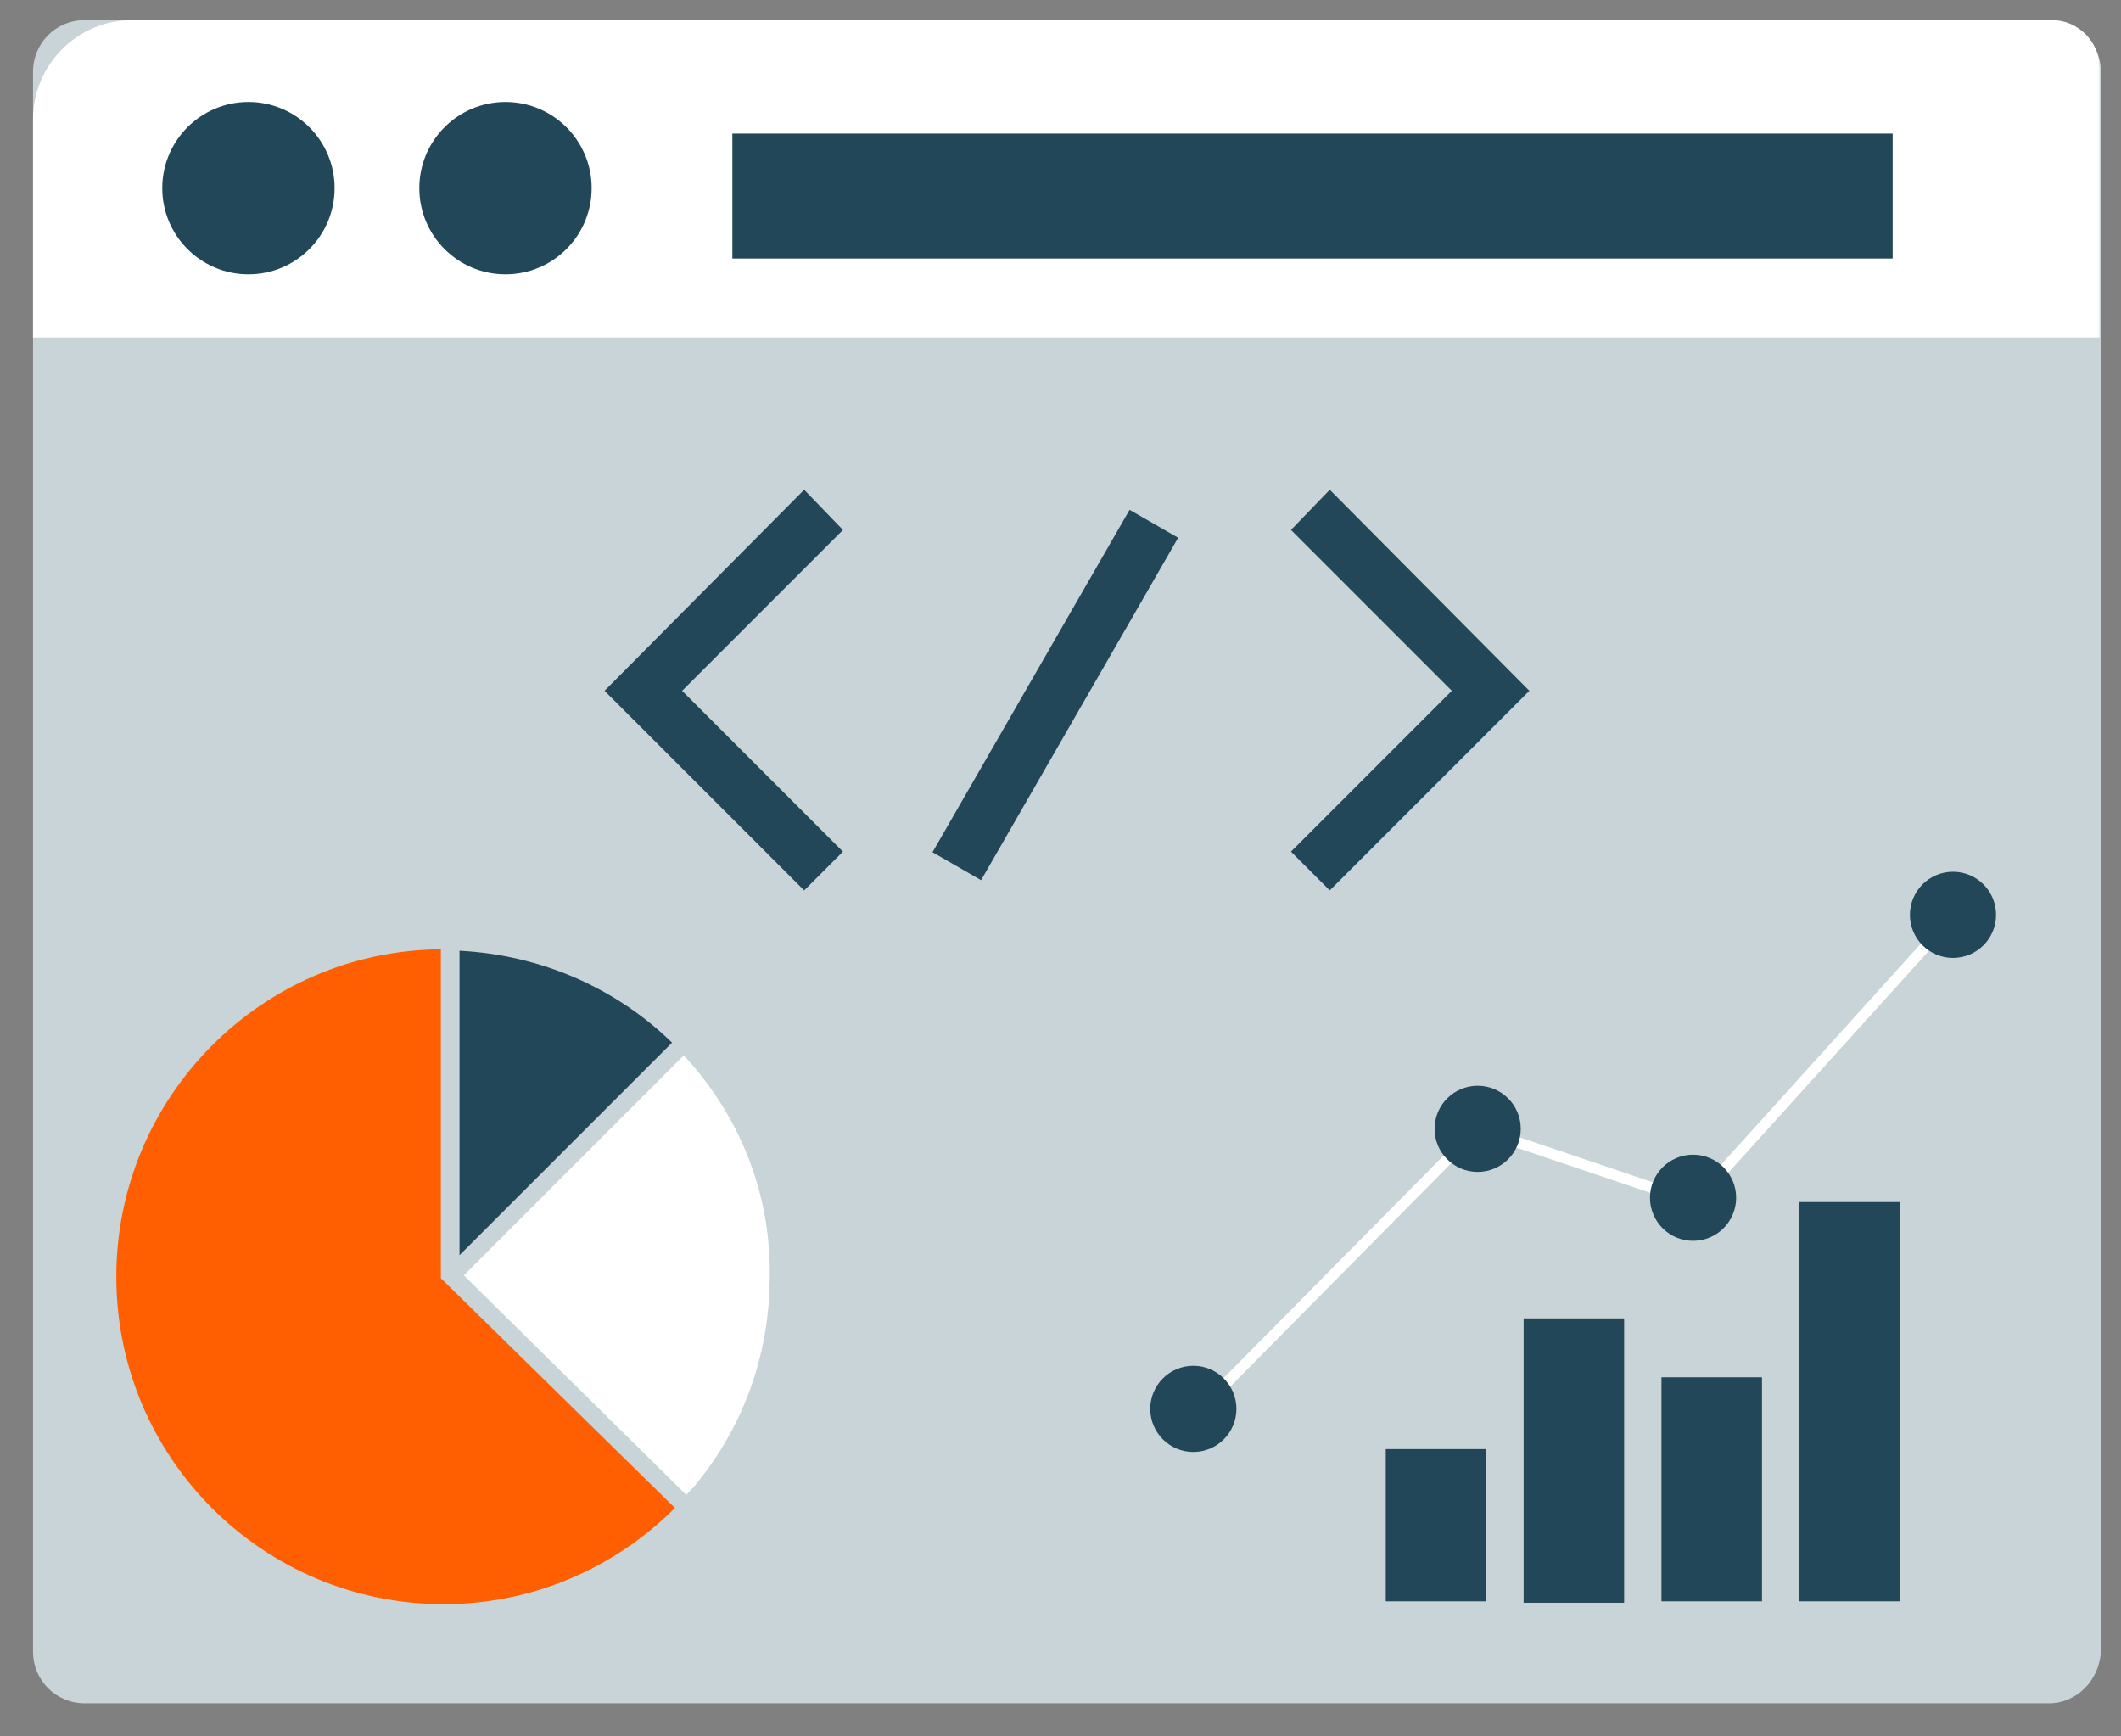
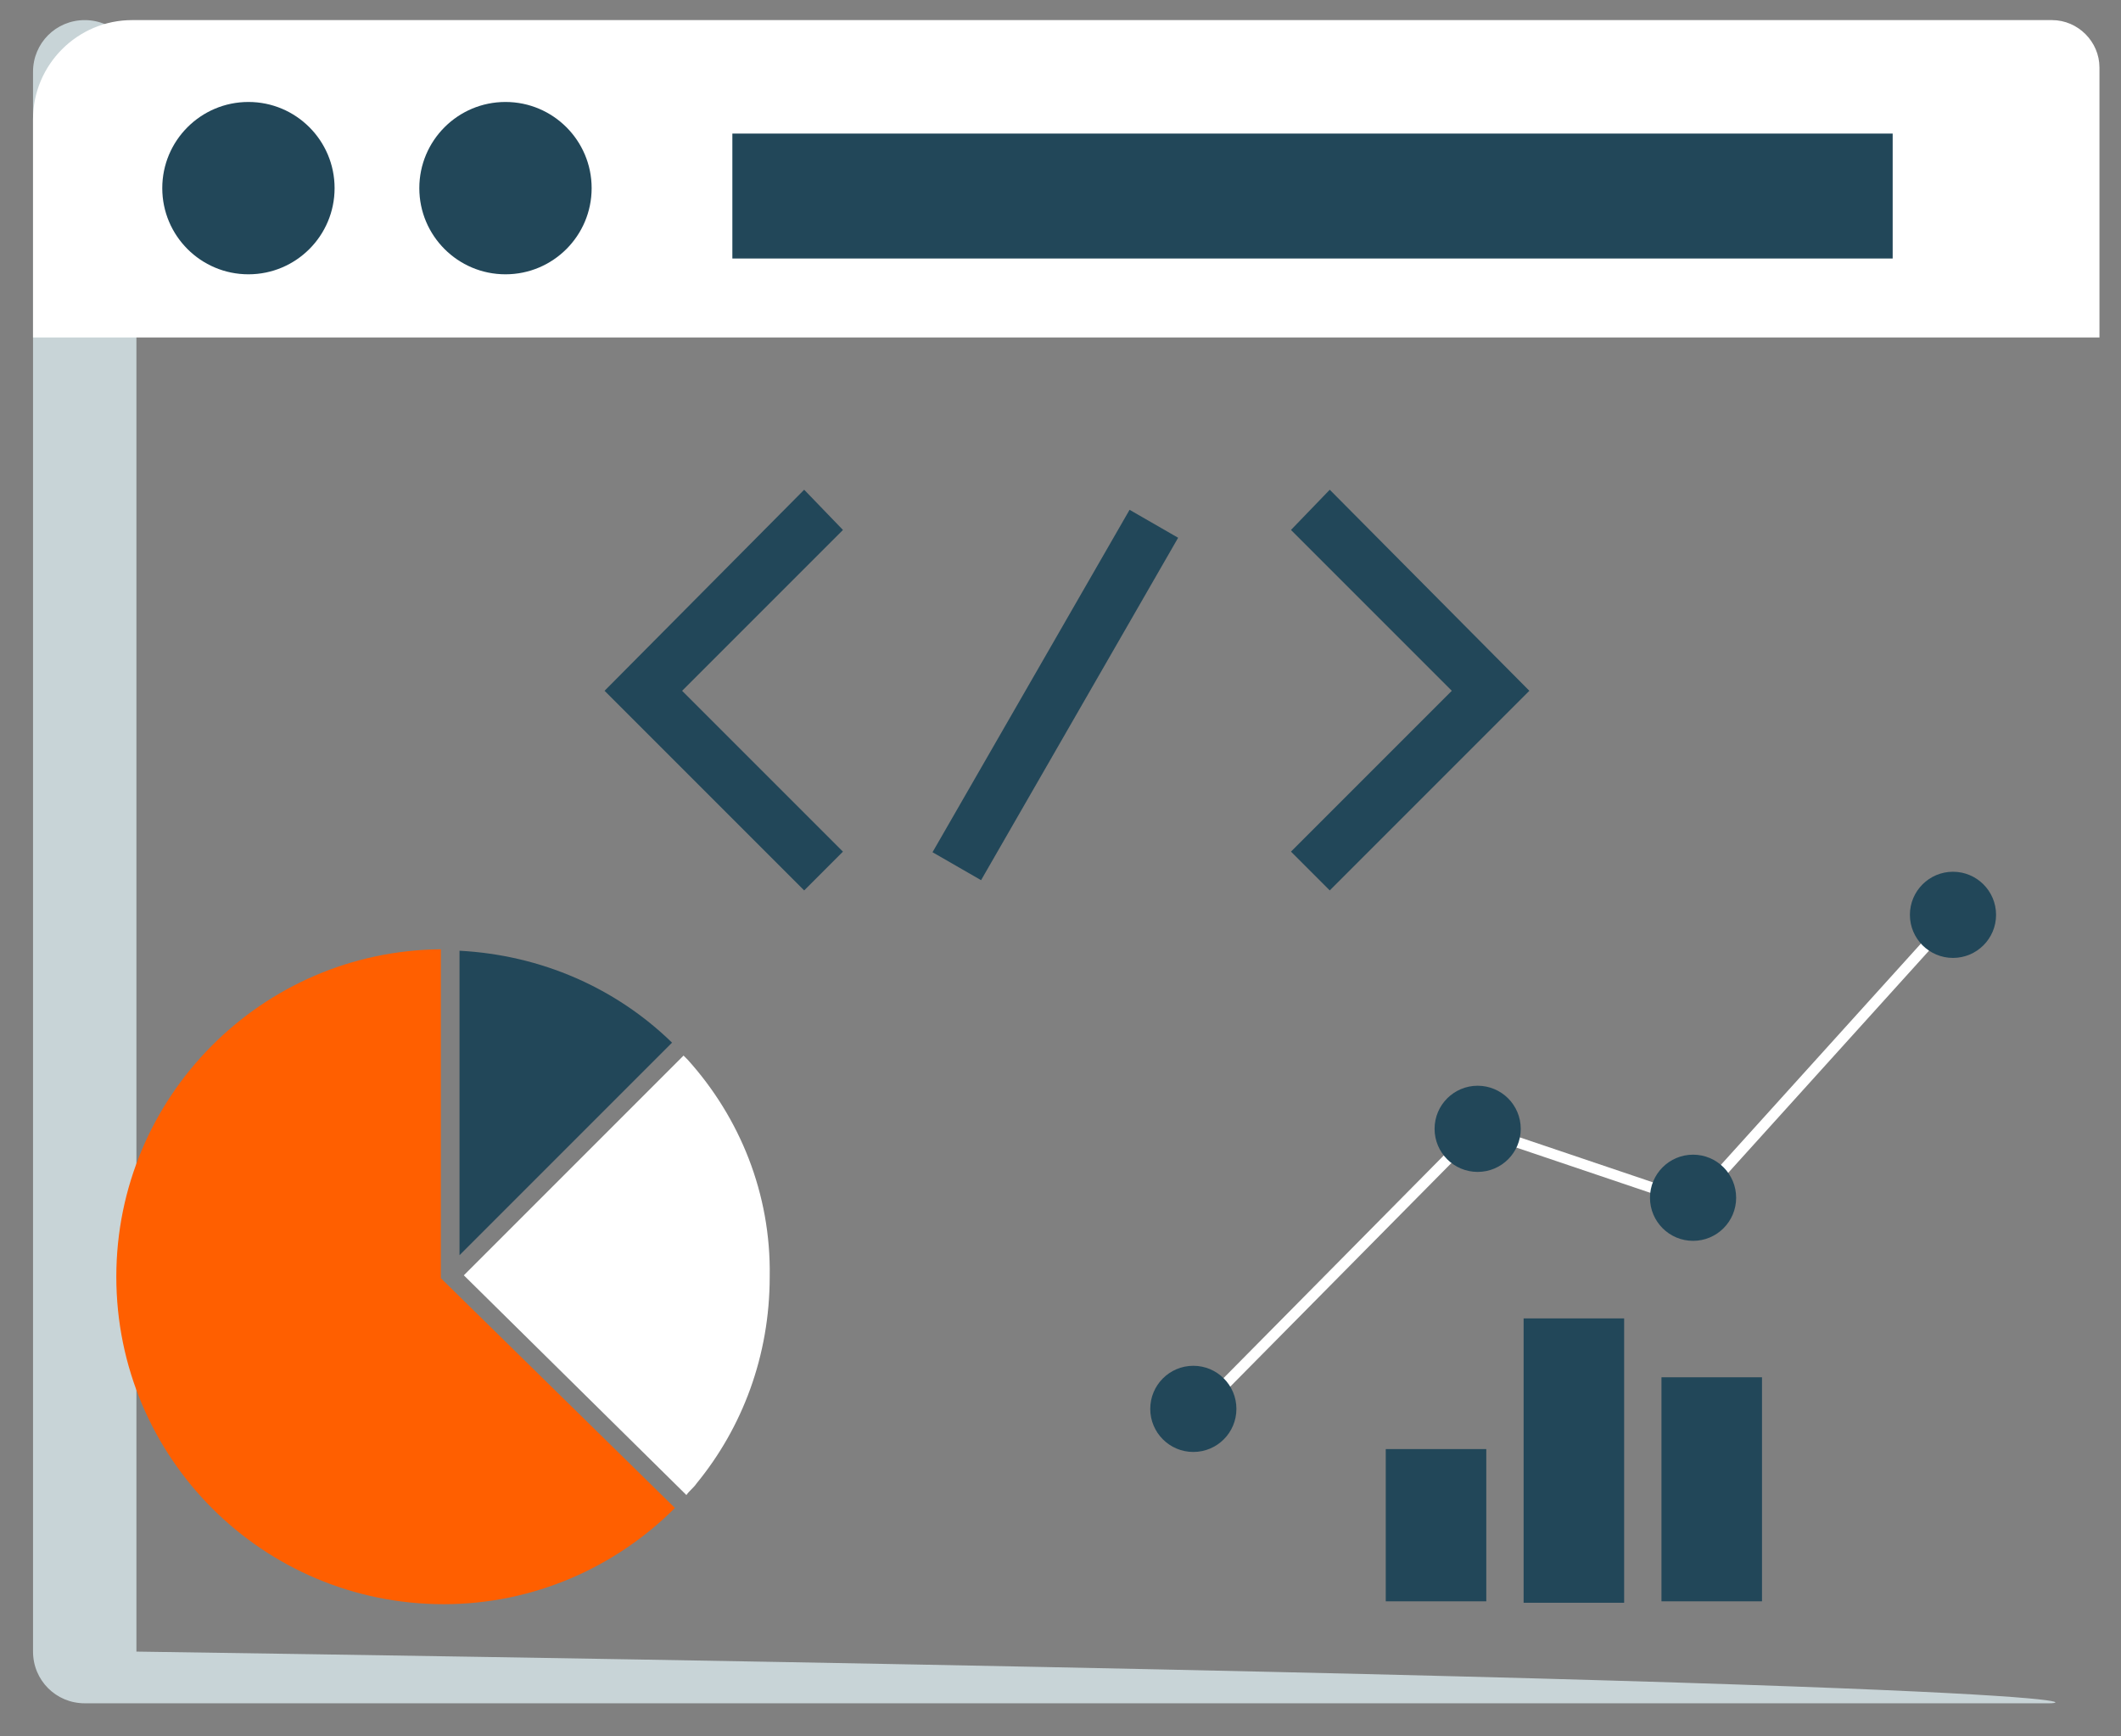
<svg xmlns="http://www.w3.org/2000/svg" version="1.1" id="Layer_1" x="0px" y="0px" viewBox="0 0 147.7 120.9" style="enable-background:new 0 0 147.7 120.9;" xml:space="preserve">
  <rect x="0" y="0" width="147.7" height="120.9" fill="#808080" stroke="none" />
  <style type="text/css">
	.st0{fill:#C8D4D7;}
	.st1{fill:#FFFFFF;}
	.st2{fill:#224759;}
	.st3{fill:#FF5F00;}
	.st4{fill:none;stroke:#FFFFFF;stroke-width:0.75;stroke-miterlimit:10;}
</style>
  <g>
    <g>
-       <path class="st0" d="M142.7,118.6H5.9c-2,0-3.6-1.6-3.6-3.6V5c0-2,1.6-3.6,3.6-3.6h136.8c2,0,3.6,1.6,3.6,3.6v110    C146.2,117,144.6,118.6,142.7,118.6z" />
+       <path class="st0" d="M142.7,118.6H5.9c-2,0-3.6-1.6-3.6-3.6V5c0-2,1.6-3.6,3.6-3.6c2,0,3.6,1.6,3.6,3.6v110    C146.2,117,144.6,118.6,142.7,118.6z" />
      <path class="st1" d="M146.2,23.5V4.7c0-1.8-1.5-3.3-3.3-3.3H9.2c-3.8,0-6.9,3.1-6.9,6.9v15.2H146.2z" />
      <g>
        <circle class="st2" cx="17.3" cy="13.1" r="6" />
        <circle class="st2" cx="35.2" cy="13.1" r="6" />
        <rect x="51" y="9.3" class="st2" width="80.8" height="8.7" />
      </g>
      <g>
        <path class="st2" d="M32,66.2v21.2l14.8-14.8C42.9,68.8,37.7,66.5,32,66.2z" />
        <path class="st1" d="M47.9,73.8c-0.1-0.1-0.2-0.2-0.3-0.3L32.3,88.8l15.5,15.3c0.2-0.3,0.5-0.5,0.7-0.8c3.2-3.9,5.1-8.9,5.1-14.4     C53.7,83.1,51.5,77.8,47.9,73.8z" />
        <path class="st3" d="M30.7,89V66.1C18.2,66.2,8.1,76.4,8.1,88.9c0,12.6,10.2,22.8,22.8,22.8c6.3,0,12-2.6,16.1-6.7L30.7,89z" />
      </g>
      <polyline class="st4" points="84.6,97.1 102.9,78.6 118,83.7 135.9,63.9   " />
      <circle class="st2" cx="83.1" cy="98.1" r="3" />
      <circle class="st2" cx="102.9" cy="78.6" r="3" />
      <circle class="st2" cx="117.9" cy="83.4" r="3" />
      <circle class="st2" cx="136" cy="63.7" r="3" />
      <rect x="96.5" y="100.9" class="st2" width="7" height="10.6" />
      <rect x="106.1" y="91.8" class="st2" width="7" height="19.8" />
      <rect x="115.7" y="95.9" class="st2" width="7" height="15.6" />
-       <rect x="125.3" y="83.7" class="st2" width="7" height="27.8" />
    </g>
    <g>
      <g>
        <rect x="59.7" y="46.5" transform="matrix(0.499 -0.867 0.867 0.499 -5.168 87.897)" class="st2" width="27.5" height="3.9" />
      </g>
      <g>
        <polygon class="st2" points="56,62 42.1,48.1 56,34.1 58.7,36.9 47.5,48.1 58.7,59.3    " />
      </g>
      <g>
        <polygon class="st2" points="92.6,62 89.9,59.3 101.1,48.1 89.9,36.9 92.6,34.1 106.5,48.1    " />
      </g>
    </g>
  </g>
</svg>